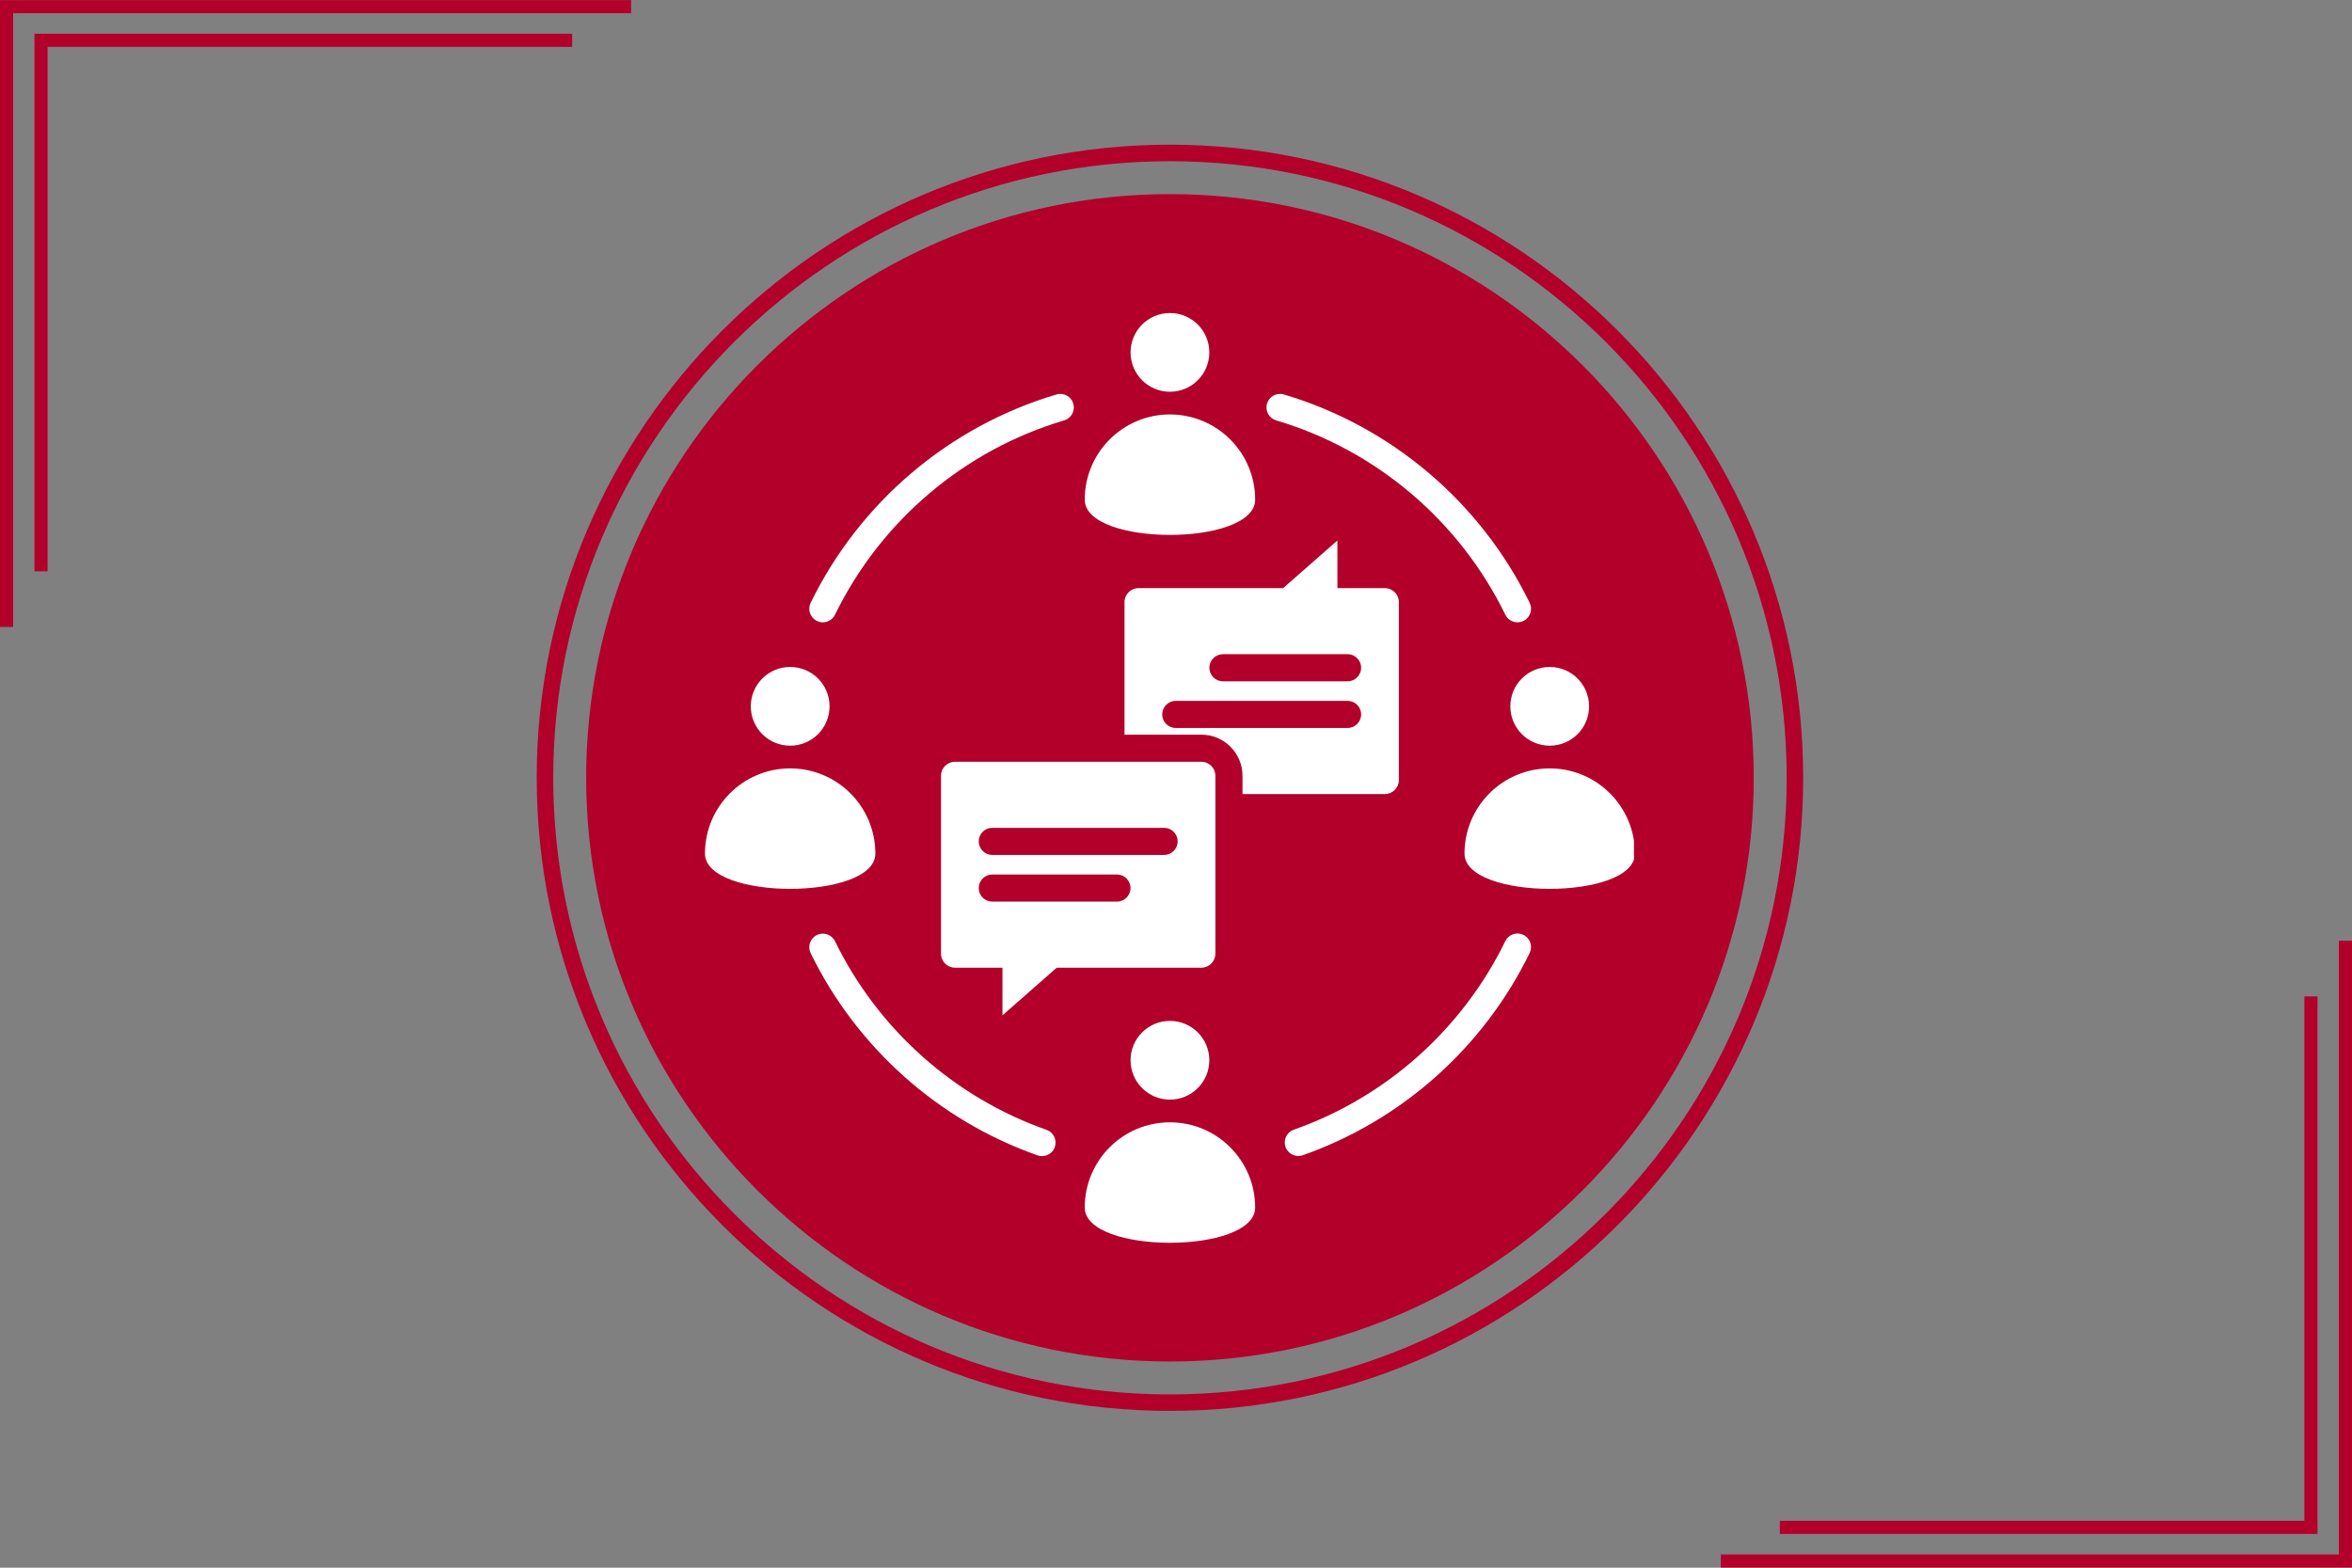
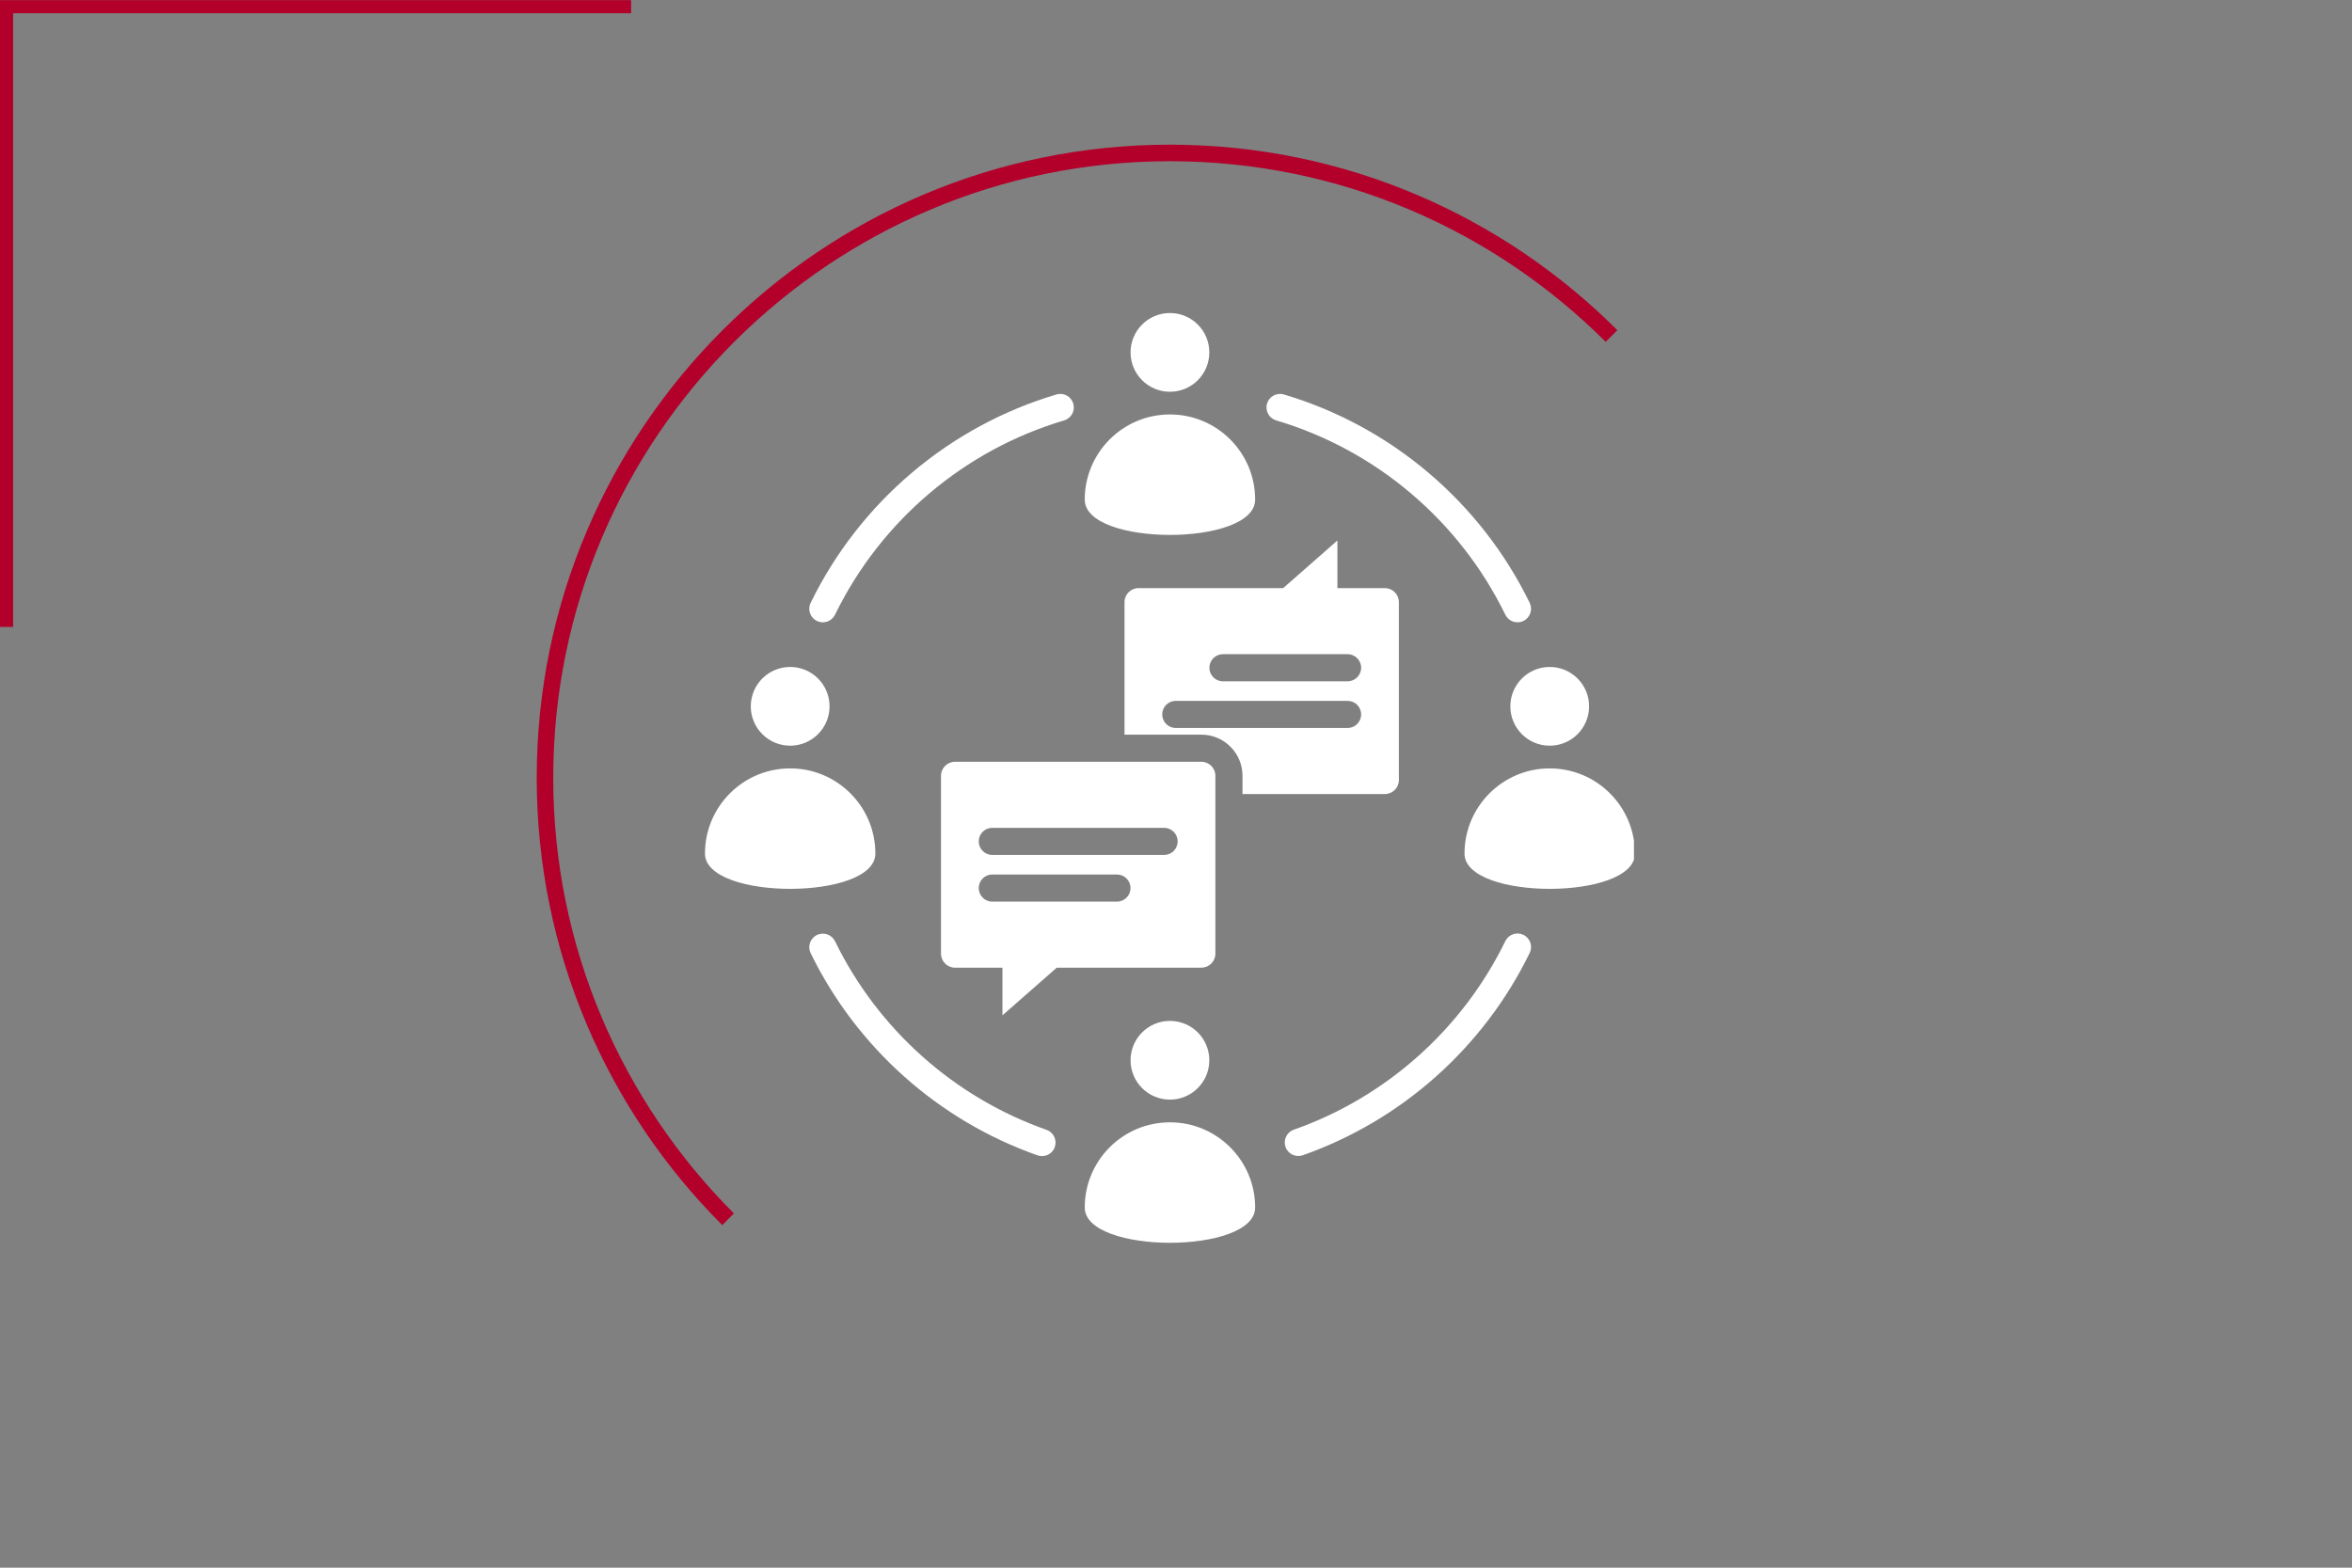
<svg xmlns="http://www.w3.org/2000/svg" width="600" zoomAndPan="magnify" viewBox="0 0 450 300" height="400" preserveAspectRatio="xMidYMid meet" version="1.0">
  <rect x="0" y="0" width="450" height="300" fill="#808080" stroke="none" />
  <defs>
    <clipPath id="aaff3d7337">
-       <path d="M 102.688 27.688 L 344.938 27.688 L 344.938 269.938 L 102.688 269.938 Z M 102.688 27.688 " clip-rule="nonzero" />
+       <path d="M 102.688 27.688 L 344.938 27.688 L 102.688 269.938 Z M 102.688 27.688 " clip-rule="nonzero" />
    </clipPath>
    <clipPath id="5090c36a7c">
      <path d="M 134.871 59.902 L 312.621 59.902 L 312.621 238 L 134.871 238 Z M 134.871 59.902 " clip-rule="nonzero" />
    </clipPath>
    <clipPath id="0174060ef5">
      <path d="M 0 0 L 120.75 0 L 120.75 120 L 0 120 Z M 0 0 " clip-rule="nonzero" />
    </clipPath>
    <clipPath id="8dd68dbca8">
      <path d="M 329.246 180 L 449.996 180 L 449.996 300 L 329.246 300 Z M 329.246 180 " clip-rule="nonzero" />
    </clipPath>
  </defs>
  <g clip-path="url(#aaff3d7337)">
    <path fill="#b2002b" d="M 223.844 27.688 C 157.039 27.688 102.688 82.043 102.688 148.844 C 102.688 215.648 157.039 269.996 223.844 269.996 C 290.645 269.996 344.996 215.648 344.996 148.844 C 344.996 82.043 290.645 27.688 223.844 27.688 Z M 223.844 266.84 C 158.781 266.84 105.848 213.906 105.848 148.848 C 105.848 83.781 158.781 30.852 223.844 30.852 C 288.906 30.852 341.84 83.781 341.84 148.848 C 341.84 213.906 288.906 266.84 223.844 266.84 Z M 223.844 266.84 " fill-opacity="1" fill-rule="nonzero" />
  </g>
-   <path fill="#b2002b" d="M 223.844 37.148 C 162.254 37.148 112.148 87.254 112.148 148.844 C 112.148 210.434 162.254 260.543 223.844 260.543 C 285.434 260.543 335.539 210.434 335.539 148.844 C 335.539 87.258 285.434 37.148 223.844 37.148 Z M 223.844 37.148 " fill-opacity="1" fill-rule="nonzero" />
  <g clip-path="url(#5090c36a7c)">
    <path fill="#ffffff" d="M 167.48 163.344 C 167.48 172.348 134.879 172.348 134.879 163.344 C 134.879 154.34 142.176 147.043 151.18 147.043 C 160.184 147.043 167.48 154.34 167.48 163.344 Z M 182.719 145.777 L 229.855 145.777 C 231.332 145.777 232.535 146.98 232.535 148.453 L 232.535 182.504 C 232.535 183.977 231.332 185.18 229.855 185.18 L 202.18 185.18 L 191.797 194.301 L 191.797 185.18 L 182.719 185.18 C 181.242 185.18 180.039 183.977 180.039 182.504 L 180.039 148.453 C 180.039 146.98 181.242 145.777 182.719 145.777 Z M 189.852 172.539 L 213.699 172.539 C 215.133 172.539 216.297 171.379 216.297 169.945 C 216.297 168.512 215.133 167.348 213.699 167.348 L 189.852 167.348 C 188.418 167.348 187.258 168.512 187.258 169.945 C 187.258 171.379 188.418 172.539 189.852 172.539 Z M 189.852 163.605 L 222.723 163.605 C 224.156 163.605 225.316 162.445 225.316 161.012 C 225.316 159.578 224.156 158.418 222.723 158.418 L 189.852 158.418 C 188.418 158.418 187.258 159.578 187.258 161.012 C 187.258 162.445 188.418 163.605 189.852 163.605 Z M 257.828 125.188 C 259.262 125.188 260.422 126.352 260.422 127.785 C 260.422 129.215 259.262 130.379 257.828 130.379 L 233.98 130.379 C 232.547 130.379 231.387 129.215 231.387 127.785 C 231.387 126.352 232.547 125.188 233.98 125.188 Z M 257.828 134.121 C 259.262 134.121 260.422 135.281 260.422 136.715 C 260.422 138.148 259.262 139.309 257.828 139.309 L 224.957 139.309 C 223.523 139.309 222.363 138.148 222.363 136.715 C 222.363 135.281 223.523 134.121 224.957 134.121 Z M 264.961 151.953 C 266.438 151.953 267.641 150.75 267.641 149.273 L 267.641 115.223 C 267.641 113.75 266.438 112.547 264.961 112.547 L 255.883 112.547 L 255.883 103.43 L 245.5 112.547 L 217.824 112.547 C 216.352 112.547 215.148 113.75 215.148 115.223 L 215.148 140.586 L 229.855 140.586 C 234.195 140.586 237.723 144.113 237.723 148.453 L 237.723 151.953 Z M 200.23 216.211 C 182.559 209.988 167.973 196.957 159.762 180.121 C 159.137 178.836 157.582 178.301 156.297 178.926 C 155.008 179.555 154.473 181.105 155.098 182.395 C 163.906 200.453 179.551 214.422 198.504 221.094 C 199.855 221.57 201.336 220.863 201.809 219.516 C 202.285 218.164 201.578 216.684 200.23 216.211 Z M 202.137 75.484 C 203.508 75.082 204.945 75.867 205.348 77.238 C 205.75 78.609 204.965 80.047 203.594 80.453 C 184.457 86.129 168.508 99.695 159.762 117.633 C 159.137 118.918 157.582 119.457 156.297 118.828 C 155.008 118.203 154.473 116.648 155.098 115.363 C 164.484 96.117 181.605 81.574 202.137 75.484 Z M 244.172 80.449 C 242.801 80.047 242.016 78.609 242.418 77.238 C 242.82 75.867 244.262 75.082 245.633 75.484 C 266.164 81.574 283.285 96.117 292.668 115.359 C 293.297 116.648 292.762 118.199 291.473 118.828 C 290.184 119.453 288.633 118.918 288.008 117.633 C 279.258 99.695 263.312 86.129 244.172 80.449 Z M 249.262 221.07 C 247.914 221.543 246.434 220.836 245.957 219.488 C 245.48 218.141 246.188 216.66 247.539 216.184 C 265.207 209.965 279.797 196.93 288.008 180.098 C 288.633 178.809 290.184 178.273 291.473 178.898 C 292.762 179.527 293.297 181.078 292.668 182.367 C 283.863 200.426 268.215 214.395 249.262 221.07 Z M 216.305 67.434 C 216.305 71.598 219.68 74.969 223.84 74.969 C 228.004 74.969 231.375 71.598 231.375 67.434 C 231.375 63.273 228.004 59.902 223.84 59.902 C 219.68 59.902 216.305 63.273 216.305 67.434 Z M 240.145 95.613 C 240.145 104.617 207.539 104.617 207.539 95.613 C 207.539 86.609 214.836 79.312 223.84 79.312 C 232.844 79.312 240.145 86.609 240.145 95.613 Z M 288.969 135.164 C 288.969 139.328 292.34 142.699 296.5 142.699 C 300.664 142.699 304.035 139.328 304.035 135.164 C 304.035 131.004 300.664 127.633 296.5 127.633 C 292.34 127.633 288.969 131.004 288.969 135.164 Z M 312.805 163.344 C 312.805 172.348 280.199 172.348 280.199 163.344 C 280.199 154.34 287.5 147.043 296.5 147.043 C 305.504 147.043 312.805 154.34 312.805 163.344 Z M 216.305 202.895 C 216.305 207.059 219.68 210.43 223.84 210.43 C 228.004 210.43 231.375 207.059 231.375 202.895 C 231.375 198.734 228.004 195.363 223.84 195.363 C 219.68 195.363 216.305 198.734 216.305 202.895 Z M 240.145 231.074 C 240.145 240.078 207.539 240.078 207.539 231.074 C 207.539 222.07 214.836 214.773 223.84 214.773 C 232.844 214.773 240.145 222.07 240.145 231.074 Z M 143.645 135.164 C 143.645 139.328 147.02 142.699 151.18 142.699 C 155.344 142.699 158.715 139.328 158.715 135.164 C 158.715 131.004 155.344 127.633 151.18 127.633 C 147.02 127.633 143.645 131.004 143.645 135.164 Z M 143.645 135.164 " fill-opacity="1" fill-rule="evenodd" />
  </g>
  <g clip-path="url(#0174060ef5)">
    <path fill="#b2002b" d="M 120.902 0.02 L 0 0.02 L 0 119.98 L 2.512 119.98 L 2.512 2.531 L 120.902 2.531 Z M 120.902 0.02 " fill-opacity="1" fill-rule="nonzero" />
  </g>
-   <path fill="#b2002b" d="M 109.465 6.457 L 6.594 6.457 L 6.594 109.328 L 9.105 109.328 L 9.105 8.969 L 109.465 8.969 Z M 109.465 6.457 " fill-opacity="1" fill-rule="nonzero" />
  <g clip-path="url(#8dd68dbca8)">
-     <path fill="#b2002b" d="M 329.094 299.98 L 449.996 299.98 L 449.996 180.02 L 447.484 180.02 L 447.484 297.469 L 329.094 297.469 Z M 329.094 299.98 " fill-opacity="1" fill-rule="nonzero" />
-   </g>
-   <path fill="#b2002b" d="M 340.531 293.543 L 443.402 293.543 L 443.402 190.672 L 440.887 190.672 L 440.887 291.031 L 340.531 291.031 Z M 340.531 293.543 " fill-opacity="1" fill-rule="nonzero" />
+     </g>
</svg>